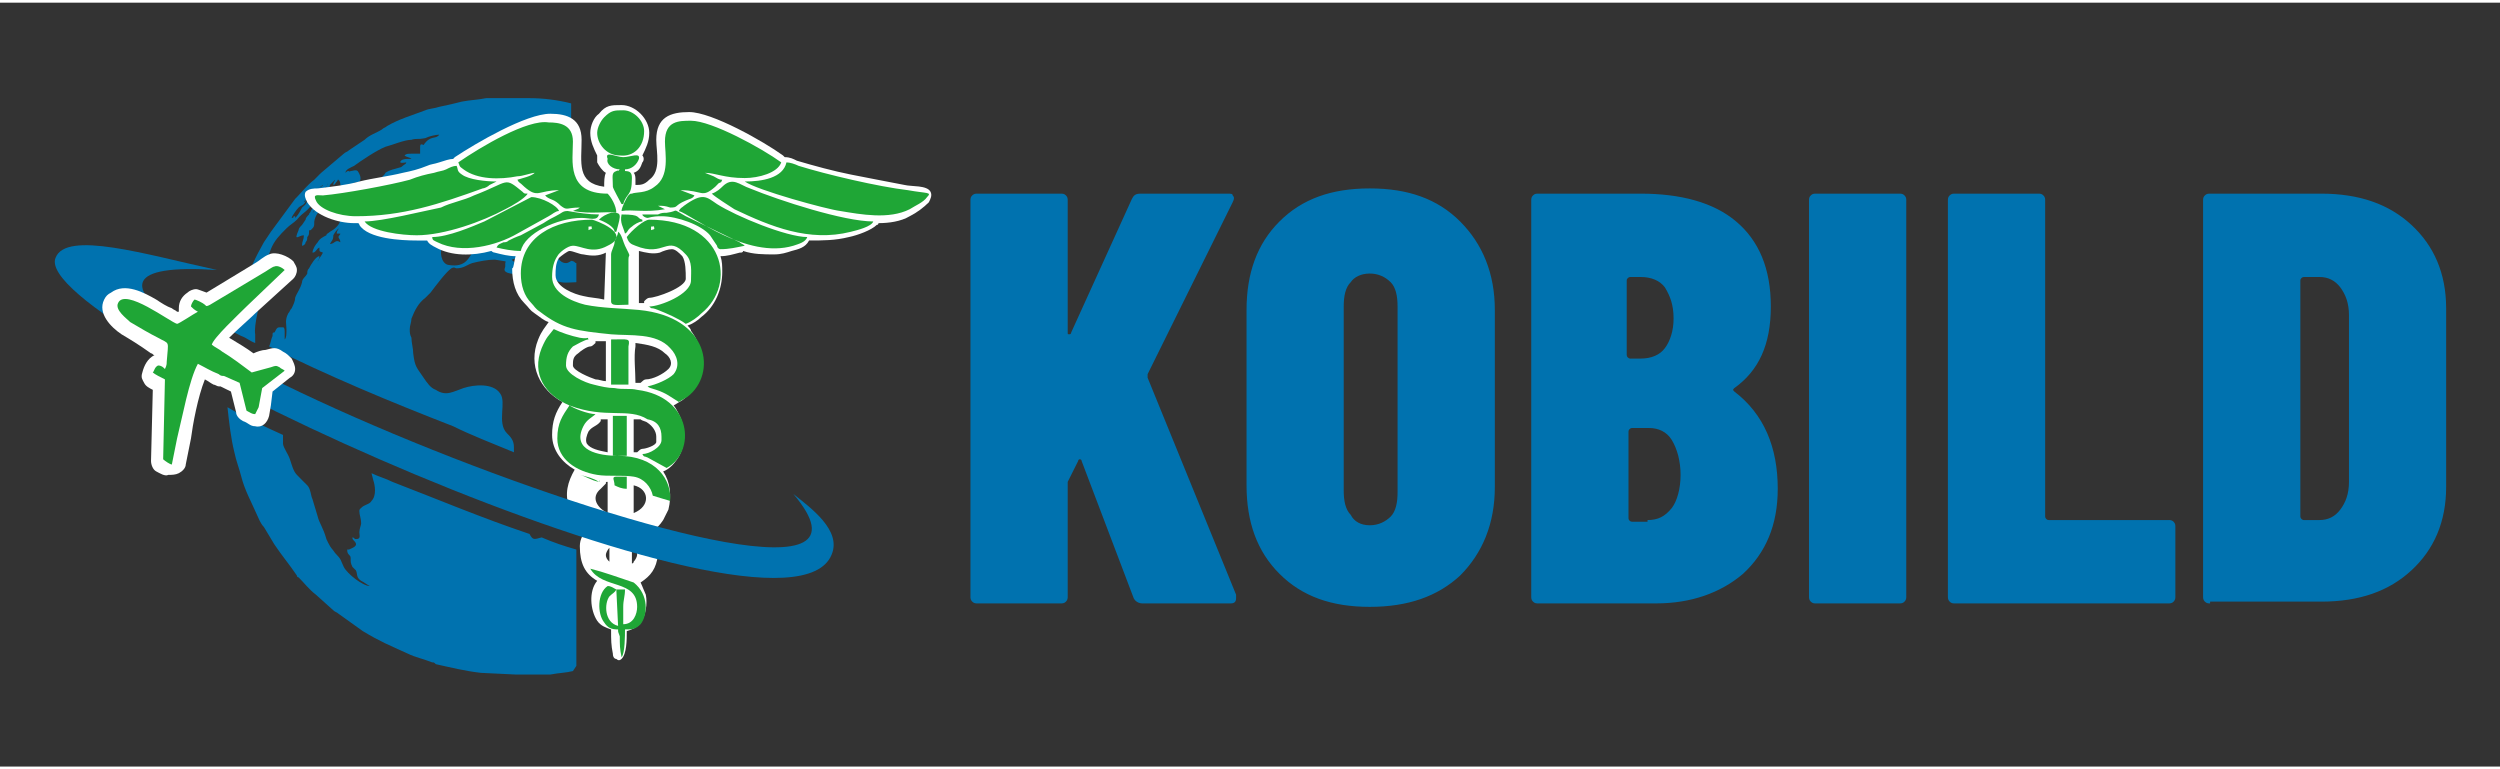
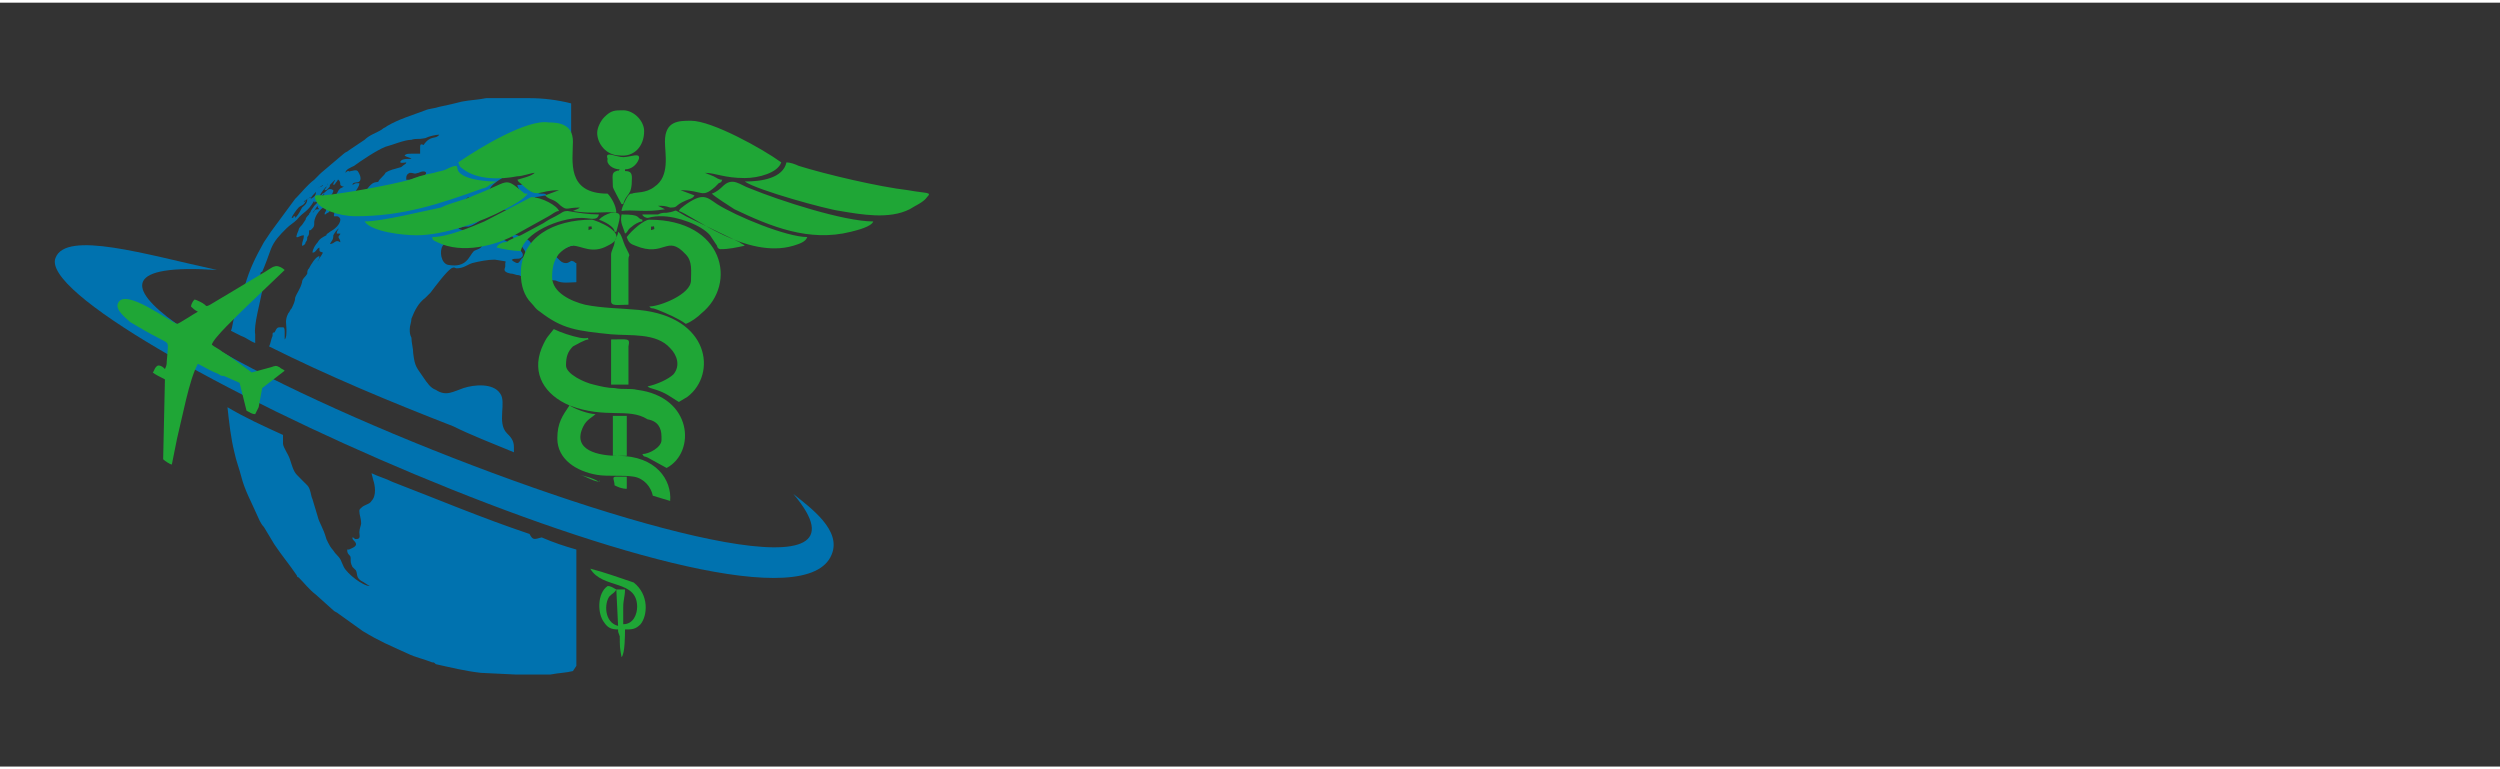
<svg xmlns="http://www.w3.org/2000/svg" width="143px" height="44px" viewBox="0 0 144 44" version="1.1">
  <rect x="0" y="0" width="144" height="44" fill="#333333" stroke="none" />
  <g id="surface1">
-     <path style=" stroke:none;fill-rule:nonzero;fill:rgb(0%,44.706%,68.627%);fill-opacity:1;" d="M 132.5 29.602 C 132.5 29.699 132.602 29.801 132.699 29.801 L 133.602 29.801 C 134.102 29.801 134.5 29.602 134.801 29.199 C 135.102 28.801 135.301 28.301 135.301 27.602 L 135.301 18 C 135.301 17.301 135.102 16.801 134.801 16.398 C 134.5 16 134.102 15.801 133.602 15.801 L 132.699 15.801 C 132.602 15.801 132.5 15.898 132.5 16 Z M 127.301 34.602 C 127.199 34.602 127.102 34.602 127 34.5 C 126.898 34.398 126.898 34.301 126.898 34.199 L 126.898 11.398 C 126.898 11.301 126.898 11.199 127 11.102 C 127.102 11 127.199 11 127.301 11 L 133.699 11 C 135.898 11 137.602 11.602 138.898 12.801 C 140.199 14 140.898 15.602 140.898 17.602 L 140.898 27.898 C 140.898 29.898 140.199 31.5 138.898 32.699 C 137.602 33.898 135.898 34.5 133.699 34.5 L 127.301 34.5 Z M 112.602 34.602 C 112.5 34.602 112.398 34.602 112.301 34.5 C 112.199 34.398 112.199 34.301 112.199 34.199 L 112.199 11.398 C 112.199 11.301 112.199 11.199 112.301 11.102 C 112.398 11 112.5 11 112.602 11 L 117.398 11 C 117.5 11 117.602 11 117.699 11.102 C 117.801 11.199 117.801 11.301 117.801 11.398 L 117.801 29.602 C 117.801 29.699 117.898 29.801 118 29.801 L 124.898 29.801 C 125 29.801 125.102 29.801 125.199 29.898 C 125.301 30 125.301 30.102 125.301 30.199 L 125.301 34.199 C 125.301 34.301 125.301 34.398 125.199 34.5 C 125.102 34.602 125 34.602 124.898 34.602 Z M 104.602 34.602 C 104.5 34.602 104.398 34.602 104.301 34.5 C 104.199 34.398 104.199 34.301 104.199 34.199 L 104.199 11.398 C 104.199 11.301 104.199 11.199 104.301 11.102 C 104.398 11 104.5 11 104.602 11 L 109.398 11 C 109.5 11 109.602 11 109.699 11.102 C 109.801 11.199 109.801 11.301 109.801 11.398 L 109.801 34.199 C 109.801 34.301 109.801 34.398 109.699 34.5 C 109.602 34.602 109.5 34.602 109.398 34.602 Z M 94.898 29.801 C 95.5 29.801 95.898 29.602 96.301 29.102 C 96.602 28.699 96.801 28 96.801 27.199 C 96.801 26.398 96.602 25.699 96.301 25.199 C 96 24.699 95.5 24.5 95 24.5 L 94 24.5 C 93.898 24.5 93.801 24.602 93.801 24.699 L 93.801 29.699 C 93.801 29.801 93.898 29.898 94 29.898 L 94.898 29.898 Z M 93.898 15.801 C 93.801 15.801 93.699 15.898 93.699 16 L 93.699 20.301 C 93.699 20.398 93.801 20.5 93.898 20.5 L 94.5 20.5 C 95.102 20.5 95.602 20.301 95.898 19.898 C 96.199 19.5 96.398 18.898 96.398 18.199 C 96.398 17.398 96.199 16.898 95.898 16.398 C 95.602 16 95.102 15.801 94.5 15.801 Z M 102.398 28 C 102.398 30.102 101.699 31.699 100.398 32.898 C 99.102 34 97.398 34.602 95.398 34.602 L 88.602 34.602 C 88.5 34.602 88.398 34.602 88.301 34.5 C 88.199 34.398 88.199 34.301 88.199 34.199 L 88.199 11.398 C 88.199 11.301 88.199 11.199 88.301 11.102 C 88.398 11 88.5 11 88.602 11 L 94.5 11 C 96.801 11 98.699 11.5 100 12.602 C 101.301 13.699 102 15.301 102 17.5 C 102 19.699 101.301 21.199 99.898 22.199 C 99.801 22.301 99.801 22.301 99.898 22.398 C 101.602 23.699 102.398 25.602 102.398 28 Z M 78.898 30.102 C 79.398 30.102 79.801 29.898 80.102 29.602 C 80.398 29.301 80.5 28.801 80.5 28.199 L 80.5 17.5 C 80.5 16.898 80.398 16.398 80.102 16.102 C 79.801 15.801 79.398 15.602 78.898 15.602 C 78.398 15.602 78 15.801 77.801 16.102 C 77.5 16.398 77.398 16.898 77.398 17.5 L 77.398 28.102 C 77.398 28.699 77.5 29.199 77.801 29.5 C 78 29.898 78.398 30.102 78.898 30.102 Z M 78.898 34.801 C 76.699 34.801 75 34.199 73.699 32.898 C 72.398 31.602 71.801 29.898 71.801 27.801 L 71.801 17.699 C 71.801 15.602 72.398 13.898 73.699 12.602 C 75 11.301 76.699 10.699 78.898 10.699 C 81.102 10.699 82.801 11.301 84.102 12.602 C 85.398 13.898 86.102 15.602 86.102 17.699 L 86.102 27.898 C 86.102 30 85.398 31.699 84.102 33 C 82.801 34.199 81.102 34.801 78.898 34.801 Z M 56.301 34.602 C 56.199 34.602 56.102 34.602 56 34.5 C 55.898 34.398 55.898 34.301 55.898 34.199 L 55.898 11.398 C 55.898 11.301 55.898 11.199 56 11.102 C 56.102 11 56.199 11 56.301 11 L 61.102 11 C 61.199 11 61.301 11 61.398 11.102 C 61.5 11.199 61.5 11.301 61.5 11.398 L 61.5 19 C 61.5 19.102 61.5 19.102 61.602 19.102 C 61.602 19.102 61.699 19.102 61.699 19 L 65.199 11.301 C 65.301 11.102 65.398 11 65.699 11 L 70.699 11 C 70.898 11 71 11 71 11.102 C 71.102 11.199 71.102 11.301 71 11.5 L 66.102 21.398 C 66.102 21.5 66.102 21.602 66.102 21.602 L 71.199 34.102 C 71.199 34.102 71.199 34.199 71.199 34.301 C 71.199 34.5 71.102 34.602 70.898 34.602 L 65.801 34.602 C 65.602 34.602 65.398 34.5 65.301 34.301 L 62.301 26.398 C 62.301 26.301 62.199 26.301 62.199 26.301 C 62.199 26.301 62.102 26.301 62.102 26.398 L 61.5 27.602 C 61.5 27.602 61.5 27.699 61.5 27.801 L 61.5 34.199 C 61.5 34.301 61.5 34.398 61.398 34.5 C 61.301 34.602 61.199 34.602 61.102 34.602 Z M 56.301 34.602 " />
    <path style=" stroke:none;fill-rule:evenodd;fill:rgb(0%,44.706%,68.627%);fill-opacity:1;" d="M 24.199 8.398 L 24.199 8.699 C 24.102 8.699 24 8.699 23.699 8.699 C 23.5 8.699 23.398 8.699 23.301 8.801 C 23.398 8.898 23.602 8.898 23.699 9 C 23.602 9 23.602 9 23.5 9 C 23.398 9 23.199 9 23.102 9.102 C 22.898 9.301 23.398 9.199 23.398 9.199 C 23.398 9.301 23.301 9.301 23.199 9.398 C 23.102 9.5 23 9.5 23 9.5 C 22.699 9.602 22.5 9.602 22.199 9.801 C 22.199 9.898 21.801 10.199 21.801 10.301 C 21.699 10.398 21.5 10.199 21.102 10.801 L 20.699 11.5 C 20.602 11.602 20.699 11.5 20.602 11.602 C 20.5 11.699 20.5 11.801 20.301 11.801 C 20.199 11.699 20.199 11.5 20.199 11.398 C 20.301 11.102 20.199 11.199 20.398 11 C 20.5 10.801 20.699 10.602 20.699 10.398 C 20.398 10.398 20.5 10.398 20.301 10.5 C 20.301 10.301 20.602 10.398 20.699 10.301 C 20.898 10.102 20.602 9.699 20.602 9.699 C 20.5 9.602 20.301 9.699 20.199 9.699 C 20 9.801 20.199 9.699 20.102 9.699 C 20 9.699 20 9.699 19.898 9.801 C 19.898 9.602 20.199 9.5 20.398 9.398 C 20.801 9.102 21.699 8.5 22.199 8.301 C 22.602 8.199 23.301 7.898 23.699 7.898 C 24 7.801 24 7.898 24.5 7.801 C 24.699 7.699 25.102 7.602 25.301 7.602 C 25.102 7.898 24.801 7.602 24.398 8.199 C 24.199 8.102 24.199 8.199 24.199 8.398 M 23.602 10.199 L 23.398 10.199 C 23.398 10 23.398 9.898 23.602 9.801 C 23.898 9.801 23.801 9.898 24.102 9.801 C 24.5 9.602 24.699 9.801 24.398 10 C 24.199 10 24.102 10 24 10.102 C 23.898 10.102 23.699 10.199 23.602 10.199 Z M 18.898 10.398 C 18.898 10.398 18.898 10.398 18.801 10.602 C 18.801 10.699 18.699 10.699 18.699 10.801 C 18.801 10.801 18.801 10.801 18.898 10.699 C 19 10.602 19 10.602 19 10.5 C 19.102 10.398 19.199 10.301 19.301 10.199 C 19.301 10.301 19.199 10.301 19.199 10.5 C 19.301 10.5 19.301 10.398 19.398 10.301 C 19.5 10.199 19.398 10.199 19.5 10.199 C 19.602 10.301 19.602 10.398 19.602 10.5 C 19.699 10.602 19.801 10.602 19.898 10.602 C 19.898 10.602 19.898 10.602 19.801 10.602 L 19.602 10.699 C 19.5 10.801 19.5 10.801 19.398 11 C 19.199 11.5 19.102 11.301 19.102 11.602 C 18.898 11.602 18.898 11.5 18.801 11.5 C 18.699 11.5 18.801 11.5 18.699 11.5 L 18.5 11.699 C 18.5 11.602 18.5 11.602 18.602 11.5 C 18.801 11.301 19.199 11.102 19.199 10.801 C 18.898 10.602 18.801 10.898 18.602 11 C 18.5 11 18.602 11 18.5 11.102 C 18.5 11.102 18.398 11.102 18.398 11.199 C 18.398 11.102 18.602 10.801 18.699 10.699 C 18.898 10.5 18.898 10.398 18.898 10.398 Z M 18.301 10.699 L 18.602 10.5 C 18.602 10.602 18.398 10.602 18.301 10.699 Z M 17.898 11.301 C 17.898 11.199 18.102 11 18.199 10.898 C 18.199 11.102 18.102 11.199 17.898 11.301 Z M 17.898 11 C 18 11 17.898 11 17.898 11 Z M 17.898 11.102 Z M 27 11.301 C 27.102 11.301 27.102 11.301 27.301 11.301 C 27.301 11.398 27.199 11.398 27.199 11.5 C 27.301 11.5 27.398 11.699 27.602 11.801 C 27.602 11.898 27.602 11.801 27.5 12 C 27.602 12 27.699 12 27.801 12.102 C 27.801 12.102 27.801 12.199 27.699 12.199 L 27.699 12.301 C 27.699 12.398 27.699 12.301 27.699 12.301 C 27.602 12.398 27.301 12.301 26.801 12.398 C 26.898 12.301 26.898 12.301 27 12.199 L 26.801 12.199 C 26.898 12.102 26.801 12.199 26.898 12.102 C 27 12.102 27 12 27 12 C 27.102 11.898 27.199 11.898 27.199 11.801 C 27.199 11.699 27.102 11.699 26.898 11.699 C 26.801 11.699 26.898 11.602 26.898 11.602 C 26.898 11.5 26.699 11.199 27.102 11.199 C 27 11.199 27 11.199 27 11.301 Z M 17.5 11.5 C 17.5 11.398 17.602 11.398 17.699 11.301 C 17.801 11.199 17.898 11.301 17.898 11.199 C 17.898 11.199 17.699 11.301 17.699 11.301 C 17.602 11.398 17.602 11.398 17.5 11.5 Z M 18.199 11.199 Z M 17 12.398 L 17 12.301 C 16.801 12.301 17 12.398 16.801 12.398 C 16.801 12.301 17.102 11.898 17.199 11.801 C 17.301 11.699 17.398 11.699 17.5 11.602 C 17.602 11.5 17.602 11.398 17.699 11.301 C 17.699 11.602 17.5 11.699 17.398 11.801 C 17.199 12.199 17.102 12.301 17 12.398 Z M 26 12.199 C 26.102 12.102 26.301 12.102 26.301 11.898 L 26 11.898 C 26.102 11.699 26.102 11.801 26.301 11.699 C 26.398 11.602 26.398 11.602 26.602 11.602 C 26.602 11.699 26.398 12 26.398 12 C 26.398 12.102 26 12.199 26 12.199 Z M 18 12.102 C 18.102 12 18.199 11.801 18.301 11.699 C 18.301 11.801 18.301 11.801 18.398 11.898 C 18 11.898 18.199 12 18 12.102 Z M 19.398 13.301 L 19.602 13.301 C 19.602 13.398 19.5 13.398 19.5 13.5 C 19.5 13.602 19.602 13.602 19.602 13.801 C 19.301 13.602 19.301 13.898 19 13.898 C 19.102 13.699 19.199 13.699 19.199 13.398 C 19.301 13.199 19.398 13.102 19.5 13 C 19.5 13.102 19.398 13.102 19.398 13.301 Z M 29.602 25.898 C 29.602 25.801 29.602 25.699 29.602 25.602 C 29.602 25.199 29.398 25 29.199 24.801 C 28.602 24.199 29.199 23 28.801 22.5 C 28.398 21.898 27.301 22 26.699 22.199 C 26.102 22.398 25.699 22.699 25.102 22.301 C 24.801 22.199 24.602 21.898 24.398 21.602 C 24 21 23.898 21 23.801 20.199 C 23.801 19.898 23.699 19.602 23.699 19.301 C 23.602 19.102 23.602 19 23.602 18.801 C 23.602 18.602 23.699 18.398 23.699 18.199 C 23.898 17.699 24.102 17.301 24.5 17 L 24.801 16.699 C 25.102 16.301 25.699 15.5 26 15.301 C 26.199 15.199 26.199 15.301 26.301 15.301 C 26.699 15.301 26.898 15.102 27.199 15 C 27.602 14.898 28.102 14.801 28.5 14.801 L 29.102 14.898 C 29.199 15 29.102 14.898 29.102 15 C 29.102 15.102 29.102 15 29.102 15.199 C 29.102 15.301 28.898 15.5 29.398 15.602 C 29.602 15.602 29.699 15.699 29.898 15.699 C 30.398 15.898 30.5 16.199 30.898 16.102 C 30.898 16 30.898 15.801 31 15.801 C 31.102 15.699 31.199 15.699 31.398 15.699 C 31.5 15.699 31.602 15.801 31.699 15.898 C 31.801 16 31.898 16 32 16 C 32.398 16.199 32.801 16.102 33.199 16.102 L 33.199 15 C 33.102 15 33.102 14.898 33 14.898 C 32.898 14.801 32.801 15 32.602 15 C 32.398 15 32.301 14.898 32.199 14.801 C 32.102 14.699 32 14.602 31.898 14.5 C 31.898 14.5 32 14.398 32 14.398 C 32.102 14.301 32.301 14.301 32.398 14.199 C 32.699 14.102 32.801 14 33 14 L 33 13.398 C 33 13.398 32.898 13 32.699 13 C 32.5 13 32.199 13.5 32.199 13.699 C 32.199 13.801 32.398 13.898 32.398 14.102 C 32.301 14.102 32.301 14.102 32.301 14.102 C 32 14.102 31.699 14 31.398 14.102 C 31.398 14.301 31.602 14.398 31.699 14.602 C 31.602 14.602 31.602 14.602 31.5 14.699 C 31.398 14.801 31.5 14.801 31.301 14.801 C 31.102 14.801 31.102 14.602 31 14.5 C 30.898 14.301 30.801 14.301 30.699 14.199 C 30.602 14.102 30.602 14 30.602 13.898 C 30.5 13.602 30.199 13.602 29.801 13.398 C 29.699 13.398 29.602 13.301 29.5 13.301 C 29.199 13.301 30.102 14 30.102 14.102 C 30.5 14.602 30.102 14.602 30 14.801 C 30 14.801 29.898 15 29.801 15 C 29.699 15 29.398 14.801 29.5 14.801 C 29.602 14.699 29.898 14.801 30 14.699 C 30.199 14.602 30.102 14.398 30 14.301 C 29.898 14.102 29.102 13.699 28.898 13.602 C 28.699 13.5 28.5 13.801 28.301 13.801 C 28.199 13.801 28.102 13.801 28 13.801 C 27.898 13.801 27.801 14 27.699 14.102 C 27.602 14.199 27.5 14.199 27.301 14.301 C 27 14.602 26.898 15.301 25.801 15.102 C 25.398 15 25.301 14.301 25.5 14 C 25.699 13.699 26.102 13.801 26.398 13.801 C 26.602 13.801 26.699 13.898 26.801 13.699 C 26.898 13.602 26.898 13.398 26.898 13.301 C 26.898 13.102 26.5 13.102 26.398 13 C 26.5 13 26.602 12.898 26.801 12.898 C 26.898 12.898 26.898 12.898 27 12.898 C 27.301 12.801 27.602 12.602 27.801 12.398 C 28 12.301 28.301 12.199 28.398 12 C 28.398 11.898 28.398 11.898 28.5 11.801 C 28.602 11.602 28.699 11.5 28.898 11.398 C 28.898 11.602 28.898 11.602 28.801 11.801 C 29.199 12.102 29.699 11.898 30.102 11.801 C 30.398 11.801 30.5 11.801 30.602 11.5 C 30.699 11.199 30.898 11.5 30.801 11.199 C 31 11.199 31.301 11.102 31.5 11.102 C 31.398 11 31.398 11 31.199 11 C 31.102 11 31 11 30.898 10.898 C 30.602 10.898 30.602 10.898 30.398 10.699 C 30.398 10.602 30.5 10.5 30.602 10.398 C 30.699 10.301 30.898 10.102 30.602 10.199 C 30.5 10.199 30.5 10.199 30.398 10.301 C 30.301 10.398 30.199 10.398 30 10.5 C 29.898 10.5 29.801 10.5 29.801 10.5 C 29.801 10.602 29.898 10.699 29.898 10.801 C 29.898 10.898 29.801 10.801 29.602 11.102 C 29.5 11.199 29.398 11.301 29.199 11.301 C 28.898 11.301 29 10.801 28.801 10.801 C 28.699 10.801 28.199 11.199 28.199 10.801 C 28.199 10.398 29.699 9.602 30.199 9.602 C 30.898 9.602 31.5 9.699 32.199 9.801 C 32.301 9.801 32.602 9.898 32.699 10.102 C 32.5 10.102 32.199 10.102 32 10.199 C 32 10.5 32.398 10.398 32.602 10.398 C 32.699 10.398 32.801 10.301 32.898 10.301 L 32.898 5.801 C 32.102 5.602 31.301 5.5 30.5 5.5 L 29.5 5.5 C 29.301 5.5 29.199 5.5 29 5.5 C 28.699 5.5 28.398 5.5 28 5.5 C 27.5 5.602 27.102 5.602 26.602 5.699 C 26.199 5.801 25.801 5.898 25.301 6 C 25 6.102 24.699 6.102 24.5 6.199 C 23.699 6.5 23 6.699 22.301 7.102 C 22.199 7.199 22.102 7.199 22 7.301 C 21.699 7.5 21.301 7.602 21 7.898 L 20.102 8.5 C 20 8.602 19.898 8.602 19.801 8.699 L 18.5 9.801 C 18.398 9.898 18.398 9.898 18.398 9.898 C 18.301 10 18.199 10.102 18.102 10.199 C 17.699 10.5 17.398 10.898 17.102 11.199 C 17 11.301 17 11.301 17 11.301 L 15.602 13.199 L 15.199 13.801 C 14.699 14.699 14.398 15.301 14.102 16.301 C 14 16.398 14 16.5 14 16.699 L 13.801 17.301 C 13.801 17.398 13.801 17.398 13.699 17.5 L 13.5 18.102 C 13.398 18.398 13.398 18.699 13.301 18.898 C 13.5 19 13.699 19.102 13.898 19.199 C 14.199 19.301 14.398 19.5 14.699 19.602 C 14.699 19.398 14.699 19.199 14.699 19.102 C 14.602 18.602 15 17.199 15.102 16.602 C 15.102 16.398 15.301 15.699 15.199 15.602 C 15.102 15.699 15.102 15.898 15 16 C 15 16.102 14.898 16.102 14.898 16.199 C 14.898 16.301 14.898 16.301 14.801 16.398 C 14.699 16.199 15 15.898 15 15.801 C 15 15.699 15 15.699 15 15.602 C 15 15.5 15.102 15.5 15.102 15.5 C 15.199 15.301 15.5 14.5 15.602 14.199 C 15.801 13.699 16.102 13.398 16.5 13 C 16.699 12.801 16.898 12.699 17.102 12.5 C 17.5 12 17.699 12.102 18.102 11.398 C 18.102 11.398 18.102 11.5 18.102 11.5 C 18.199 11.5 18.199 11.398 18.301 11.301 C 18.301 11.398 18.199 11.398 18.199 11.5 C 18.398 11.398 18.5 11.102 18.699 11 C 18.602 11.199 18.301 11.5 18.102 11.699 L 17.898 12 C 17.898 12.102 17.801 12.102 17.801 12.199 C 17.699 12.301 17.602 12.398 17.602 12.5 L 17.398 12.801 C 17.301 12.898 17.199 13 17.199 13.102 C 16.898 13.801 17.199 13.398 17.5 13.398 C 17.5 13.699 17.398 13.699 17.398 14 C 17.5 14 17.602 13.898 17.602 13.801 C 17.699 13.699 17.699 13.602 17.699 13.5 C 17.801 13.398 17.801 13.301 17.801 13.199 C 17.801 13.102 17.801 13.102 17.898 13.102 C 18.102 12.898 18.102 12.898 18.102 12.602 C 18.199 12 18.801 11.602 18.801 11.801 C 18.801 12.102 18.699 12 18.699 12.199 C 18.801 12.199 18.801 12.102 18.898 12.102 L 19.102 11.898 C 19.199 11.801 19.301 11.602 19.301 11.898 C 19.199 12.398 19.199 12.301 19.398 12.301 C 19.5 12.301 19.602 12.398 19.602 12.5 C 19.602 12.801 19.199 13.102 19 13.199 C 18.898 13.301 18.801 13.301 18.801 13.398 C 18.602 13.5 18.398 13.602 18.301 13.801 C 18.199 13.898 18 14.199 18 14.398 C 18.199 14.398 18.199 14.199 18.398 14.102 C 18.398 14.398 18.398 14.301 18.602 14.398 C 18.5 14.602 18.398 14.699 18.301 14.898 C 18.301 14.801 18.398 14.801 18.398 14.602 C 18.199 14.602 17.898 15.102 17.801 15.301 C 17.699 15.398 17.699 15.5 17.699 15.602 C 17.602 15.801 17.398 15.898 17.398 16.102 C 17.301 16.5 17.102 16.699 17 17 C 17 17.199 16.898 17.398 16.801 17.602 C 16.699 17.699 16.699 17.801 16.602 17.898 C 16.398 18.301 16.5 18.5 16.5 18.801 C 16.5 19.102 16.5 19.301 16.398 19.398 C 16.398 19.301 16.398 19.199 16.398 19 C 16.398 18.898 16.398 18.699 16.301 18.699 C 16.199 18.699 16.199 18.699 16.102 18.699 C 15.898 18.699 15.898 18.898 15.801 19 C 15.699 19 15.699 19 15.699 19.199 C 15.602 19.398 15.602 19.602 15.5 19.801 C 18.898 21.5 22.5 23 26.102 24.398 C 27.102 24.898 28.398 25.398 29.602 25.898 Z M 33.199 38.199 L 33.199 31.5 C 32.5 31.301 31.898 31.102 31.199 30.801 C 30.801 30.898 30.699 31 30.5 30.602 C 27.801 29.699 25.199 28.602 22.602 27.602 C 22.199 27.398 21.801 27.301 21.398 27.102 L 21.5 27.5 C 21.602 27.801 21.699 28.398 21.398 28.699 C 21.301 28.898 21 28.898 20.801 29.102 C 20.699 29.199 20.699 29.199 20.699 29.301 C 20.699 29.5 20.801 29.699 20.801 30 C 20.801 30.102 20.699 30.301 20.699 30.5 C 20.699 30.699 20.801 30.898 20.5 30.898 C 20.398 30.898 20.398 30.801 20.301 30.801 C 20.301 30.898 20.301 30.898 20.398 31 C 20.699 31.301 20.301 31.398 20.102 31.5 C 20.102 31.5 20.102 31.5 20 31.5 C 20 31.602 20 31.699 20.102 31.801 C 20.199 31.898 20.199 31.898 20.199 32.102 C 20.199 32.199 20.199 32.301 20.301 32.5 C 20.398 32.602 20.398 32.602 20.5 32.699 C 20.602 32.898 20.5 33.102 20.801 33.301 C 21 33.398 21.102 33.5 21.301 33.602 C 20.898 33.602 20 32.898 19.801 32.5 C 19.602 32.102 19.699 32.102 19.301 31.699 C 19.102 31.398 19.102 31.5 18.898 31.102 L 18.801 30.898 C 18.602 30.199 18.398 30 18.301 29.602 L 18 28.602 C 17.898 28.398 17.898 28 17.699 27.801 L 17.398 27.5 L 17.102 27.199 C 16.898 27 16.801 26.602 16.699 26.301 C 16.602 26 16.301 25.602 16.301 25.398 C 16.301 25.301 16.301 25.102 16.301 25 C 16.301 25 16.301 25 16.301 24.898 C 15.199 24.398 14.102 23.898 13.102 23.301 C 13.199 24.199 13.301 25.102 13.5 25.898 C 13.602 26.398 13.801 26.898 13.898 27.301 C 14.102 28.102 14.5 28.801 14.801 29.5 C 14.898 29.699 15 30 15.199 30.199 L 15.801 31.199 C 16.199 31.801 16.699 32.398 17.102 33 C 17.102 33.102 17.199 33.102 17.199 33.102 C 17.5 33.398 17.801 33.801 18.199 34.102 L 19.199 35 C 19.301 35.102 19.398 35.102 19.5 35.199 L 20.898 36.199 C 21.898 36.801 22.398 37 23.5 37.5 C 23.898 37.699 24.398 37.801 24.898 38 C 25 38 25 38 25.102 38.102 C 26 38.301 26.801 38.5 27.699 38.602 L 29.699 38.699 C 29.898 38.699 30 38.699 30.199 38.699 C 30.5 38.699 30.801 38.699 31.199 38.699 C 31.398 38.699 31.5 38.699 31.699 38.699 C 32.199 38.602 32.602 38.602 33 38.5 Z M 33.199 38.199 " />
-     <path style=" stroke:none;fill-rule:evenodd;fill:rgb(100%,100%,100%);fill-opacity:1;" d="M 36.301 34.602 C 36.301 34.699 36.301 34.699 36.301 34.801 C 36.301 34.898 36.301 34.898 36.301 35 C 36.301 34.898 36.301 34.898 36.301 34.801 C 36.301 34.699 36.301 34.602 36.301 34.602 M 34.898 14.398 C 34.5 14.602 34.102 14.602 33.602 14.5 C 33.398 14.5 33 14.301 32.801 14.301 C 32.699 14.301 32.301 14.602 32.199 14.699 C 32 15 32 15.398 32 15.699 C 32 16.398 33.102 16.801 33.602 16.898 C 34 17 34.398 17 34.801 17.102 L 34.898 14.398 C 34.801 14.5 34.898 14.398 34.898 14.398 Z M 36.602 17.301 C 36.602 17.301 36.699 17.301 36.699 17.301 C 36.801 17.301 36.898 17.301 37.102 17.301 C 37.102 17.301 37.102 17.301 37.102 17.199 C 37.199 17.102 37.301 17 37.398 17 C 37.801 17 39.5 16.398 39.5 15.898 C 39.5 15.5 39.5 14.898 39.301 14.602 C 39.102 14.398 38.898 14.199 38.699 14.199 C 38.5 14.199 38.199 14.301 38 14.398 C 37.602 14.5 37.199 14.398 36.801 14.301 C 36.801 14.398 36.801 14.5 36.801 14.602 C 36.801 14.602 36.801 14.699 36.801 14.699 L 36.801 17.301 Z M 36.602 19.602 C 36.602 19.699 36.602 19.801 36.602 19.801 C 36.5 20.398 36.602 21.199 36.602 21.898 C 36.602 21.898 36.699 21.898 36.699 21.898 C 36.801 21.898 36.801 21.898 36.898 21.898 C 37 21.801 37.102 21.699 37.199 21.699 C 37.602 21.699 38.199 21.398 38.5 21.102 C 38.801 20.801 38.602 20.398 38.301 20.199 C 37.898 19.801 37.301 19.699 36.602 19.602 Z M 34.898 19.5 C 34.699 19.5 34.5 19.5 34.301 19.5 C 34.301 19.5 34.301 19.602 34.301 19.602 C 34.199 19.699 34.102 19.801 34 19.801 C 33.801 19.801 33.398 20.102 33.301 20.199 C 33 20.398 33 20.602 33 20.898 C 33 21.199 34 21.602 34.301 21.699 C 34.5 21.699 34.699 21.801 34.898 21.801 Z M 36.5 24 L 36.5 25.898 C 36.602 25.898 36.602 25.898 36.699 25.898 C 36.801 25.801 36.898 25.699 37 25.699 C 37.199 25.699 37.801 25.5 37.801 25.301 L 37.801 25 C 37.801 24.699 37.602 24.398 37.301 24.199 C 37.199 24.102 37 24.102 36.898 24 C 36.699 24 36.602 24 36.5 24 Z M 35 24 C 34.898 24 34.699 24 34.602 24 C 34.602 24 34.602 24 34.602 24.102 C 34.398 24.398 34.102 24.398 33.898 24.699 C 33.801 24.898 33.699 25.199 33.801 25.398 C 34 25.699 34.5 25.801 35 25.898 Z M 36.5 29.398 C 37.5 29 37.398 28 36.5 27.801 Z M 35 27.602 C 35 27.602 34.898 27.602 35 27.602 C 34.898 27.602 34.898 27.602 34.898 27.699 C 34.801 27.801 34.699 27.898 34.602 28 C 34 28.5 34.398 29.102 35 29.398 L 35 27.898 C 35 27.801 35 27.699 35 27.602 Z M 36.398 32.301 C 36.398 32.301 36.5 32.301 36.5 32.199 C 36.602 32.102 36.699 31.898 36.699 31.801 C 36.699 31.5 36.602 31.398 36.398 31.301 Z M 35.102 31.398 C 35 31.5 34.898 31.699 34.898 31.801 C 34.898 32 35 32.102 35.102 32.199 Z M 29.699 14.602 C 29.301 14.602 28.898 14.5 28.5 14.398 C 28.398 14.398 28.301 14.301 28.301 14.301 C 27.199 14.602 26 14.602 25.102 14.102 C 24.898 14 24.699 13.898 24.602 13.699 C 24.398 13.699 24.199 13.699 24 13.699 C 23.102 13.699 21.199 13.602 20.699 12.801 C 20.699 12.801 20.699 12.699 20.602 12.699 C 20.5 12.699 20.398 12.699 20.398 12.699 C 19.5 12.699 18.199 12.301 17.699 11.5 C 17.602 11.301 17.5 11.102 17.602 10.898 C 17.801 10.699 18.102 10.699 18.301 10.699 C 19.102 10.602 20 10.5 20.699 10.301 C 21.5 10.102 22.398 10 23.199 9.801 C 23.699 9.699 24.102 9.602 24.602 9.398 C 24.801 9.301 25 9.301 25.301 9.199 C 25.602 9.102 25.898 9 26.102 9 C 26.102 9 26.199 8.898 26.199 8.898 C 27.398 8.102 30.301 6.398 31.699 6.398 C 32.699 6.398 33.5 6.699 33.5 7.898 C 33.5 9.199 33.199 10.398 34.801 10.602 C 34.801 10.301 34.801 10 34.898 9.801 C 34.699 9.699 34.5 9.398 34.398 9.199 C 34.398 9 34.398 8.898 34.398 8.801 C 34.199 8.398 34 8 34 7.5 C 34 7.102 34.199 6.602 34.5 6.398 C 34.898 5.898 35.199 5.898 35.801 5.898 C 36.602 5.898 37.398 6.699 37.398 7.5 C 37.398 8 37.199 8.398 37 8.801 C 37.102 8.898 37.102 9.102 37 9.199 C 36.898 9.5 36.801 9.699 36.5 9.801 C 36.602 9.898 36.602 10.102 36.602 10.199 C 36.602 10.301 36.602 10.398 36.602 10.5 C 36.898 10.5 37.102 10.5 37.398 10.199 C 38.102 9.699 37.801 8.602 37.801 7.898 C 37.801 6.602 38.602 6.301 39.699 6.301 C 41 6.301 44 8 45.102 8.801 C 45.102 8.801 45.199 8.898 45.199 8.898 C 45.5 8.898 45.699 9 45.898 9.102 C 46.898 9.398 48 9.699 49 9.898 C 50 10.102 51.102 10.301 52.102 10.5 C 52.5 10.602 53.398 10.5 53.602 10.898 C 53.699 11.102 53.602 11.301 53.5 11.5 C 53.199 11.801 52.801 12.102 52.398 12.301 C 51.898 12.602 51.199 12.699 50.602 12.699 C 50.602 12.699 50.602 12.801 50.5 12.801 C 50.199 13.102 49.398 13.398 48.898 13.5 C 48.102 13.699 47.398 13.699 46.602 13.699 C 46.398 14.102 46 14.199 45.602 14.301 C 45.301 14.398 45 14.5 44.602 14.5 C 44 14.5 43.398 14.5 42.801 14.301 C 42.801 14.398 42.699 14.398 42.602 14.398 C 42.199 14.5 41.898 14.602 41.5 14.602 C 41.602 14.898 41.602 15.199 41.602 15.5 C 41.602 16.5 41.199 17.5 40.398 18.102 C 40.199 18.301 39.898 18.5 39.602 18.602 C 39.699 18.699 39.801 18.801 39.801 18.898 C 40.398 19.699 40.602 20.699 40.199 21.699 C 40 22.199 39.699 22.602 39.301 22.898 L 38.801 23.199 C 38.898 23.301 39 23.5 39.102 23.699 C 39.5 24.5 39.5 25.602 39 26.301 C 38.801 26.602 38.5 26.898 38.199 27 C 38.602 27.602 38.699 28.398 38.5 29.199 C 38.398 29.398 38.301 29.602 38.199 29.801 C 38 30.102 37.801 30.301 37.602 30.398 C 37.801 30.801 38 31.199 37.898 31.801 C 37.801 32.602 37.5 33 36.898 33.398 C 37 33.602 37.102 33.898 37.199 34.102 C 37.301 34.602 37.199 35.301 36.898 35.699 C 36.699 36 36.398 36.102 36.102 36.199 C 36.102 36.699 36.102 37.5 35.801 37.801 C 35.699 37.898 35.602 37.898 35.5 37.801 C 35.398 37.801 35.301 37.699 35.301 37.5 C 35.199 37 35.199 36.699 35.199 36.199 C 35.199 36.199 35.199 36.199 35.199 36.102 C 34.898 36 34.602 35.898 34.398 35.602 C 34 35 33.898 33.898 34.398 33.301 C 33.699 32.898 33.398 32.301 33.398 31.301 C 33.398 30.898 33.602 30.602 33.801 30.301 C 33.398 30 33 29.602 32.801 29.102 C 32.5 28.301 32.699 27.602 33.102 26.898 C 32.398 26.5 31.801 25.801 31.801 24.898 C 31.801 24.102 32 23.602 32.398 23 C 31.102 22.301 30.398 20.898 31 19.398 C 31.199 18.898 31.398 18.699 31.602 18.398 C 31.301 18.301 31.102 18.102 30.801 17.898 C 30.5 17.699 30.5 17.602 30.199 17.301 C 29.699 16.801 29.5 16.102 29.5 15.301 C 29.602 15.301 29.602 14.898 29.699 14.602 Z M 29.699 14.602 " />
    <path style=" stroke:none;fill-rule:evenodd;fill:rgb(12.157%,65.098%,21.176%);fill-opacity:1;" d="M 34.5 12.5 C 34.801 12.602 35.398 12.898 35.398 13.199 L 35.5 13.199 C 35.801 12.102 35.801 12.102 35.199 12.102 C 34.898 12.199 34.699 12.301 34.5 12.5 M 36 13.301 C 36.199 13.199 36.102 13.102 36.398 12.898 C 36.5 12.801 36.801 12.602 37 12.602 L 37 12.5 C 36.602 12.398 37 12.199 35.801 12.199 C 35.699 12.699 35.898 12.898 36 13.301 Z M 36.102 28 L 36.102 27.301 L 35.5 27.301 C 35.199 27.301 35.398 27.5 35.398 27.801 C 35.602 27.898 35.801 28 36.102 28 Z M 35.301 26.102 L 36.102 26.102 L 36.102 23.801 L 35.301 23.801 Z M 28.602 14.102 C 29 14.199 29.5 14.301 30 14.301 C 30.199 13.301 32.102 12.398 33.5 12.398 C 34 12.398 34.398 12.602 34.5 12.199 C 33.898 12.199 33.301 12.102 32.699 12 C 32.398 12 32.398 12.102 32 12.301 C 31.801 12.398 31.602 12.5 31.301 12.699 L 30 13.398 C 29.699 13.5 29.5 13.602 29.301 13.699 C 29.199 13.801 29.102 13.801 29 13.801 C 28.801 13.898 28.699 13.898 28.602 14.102 Z M 37 12.199 C 37 12.301 37.199 12.398 37.301 12.398 C 37.398 12.398 37.5 12.301 38.102 12.301 C 39 12.301 40.398 12.801 40.898 13.398 L 41.301 14 C 41.301 14.102 41.398 14.199 41.5 14.199 C 42 14.199 42.398 14.102 42.898 14 C 42.801 13.898 42.699 13.898 42.602 13.801 L 39.5 12.301 C 38.602 11.801 39.199 12 38.398 12.102 C 38.199 12.102 38.102 12.102 37.898 12.199 C 37.699 12.199 37.602 12.199 37.398 12.199 C 37.301 12.199 37.199 12.199 37 12.199 Z M 35.301 22 L 36.199 22 C 36.199 21.398 36.199 20.199 36.199 19.801 C 36.301 19.301 36.199 19.398 35.199 19.398 L 35.199 22 Z M 35.699 9.602 C 35.5 9.801 35.699 9.602 35.5 9.699 C 35.199 9.801 35.301 10 35.301 10.602 C 35.301 10.699 35.699 11.398 35.801 11.602 L 35.898 11.602 C 36.102 10.898 36.398 11.199 36.398 10.102 C 36.398 9.801 36.301 9.699 36 9.699 L 36 9.602 C 36.398 9.602 36.699 9.301 36.801 9 C 36.898 8.602 36.301 8.898 35.898 8.898 C 35.5 8.898 34.801 8.5 35 9 C 34.898 9.301 35.301 9.602 35.699 9.602 Z M 35.199 14.5 L 35.199 17.199 C 35.199 17.5 35.602 17.398 36.199 17.398 L 36.199 14.801 C 36.199 14.398 36.398 14.801 36 14 C 35.898 13.801 35.801 13.301 35.602 13.199 C 35.602 13.398 35.398 13.699 35.398 13.801 C 35.398 14 35.199 14.301 35.199 14.5 Z M 34.398 7.5 C 34.398 8.102 34.898 8.801 35.699 8.801 C 36.5 8.898 37.102 8.301 37.102 7.398 C 37.102 6.801 36.5 6.199 35.898 6.199 C 35.398 6.199 35.199 6.199 34.801 6.602 C 34.602 6.801 34.398 7.199 34.398 7.5 Z M 34 32.602 C 34.699 33.801 36.699 33.199 36.699 34.801 C 36.699 35.199 36.5 35.801 35.898 35.801 C 35.898 35.5 35.898 35.102 35.898 34.801 C 35.898 34.398 36 34.199 36 33.801 L 35.5 33.801 L 35.602 35.898 C 34.801 35.699 34.801 34.602 35.102 34.199 C 35.301 34 35.398 34 35.5 33.801 C 35.301 33.699 35.199 33.602 35 33.602 C 34.398 34 34.398 35.199 34.801 35.699 C 35 36 35.199 36.102 35.602 36.102 C 35.602 36.301 35.602 36.199 35.699 36.5 C 35.699 37 35.699 37.199 35.801 37.699 C 36 37.5 36 36.398 36 36.102 C 36.398 36.102 36.602 36.102 36.898 35.801 C 37.301 35.301 37.398 34.102 36.5 33.398 C 35.602 33.102 34.801 32.801 34 32.602 Z M 34.5 27.602 C 34.5 27.5 34.602 27.5 34.5 27.602 C 34 27.5 33.801 27.301 33.398 27.199 C 33.801 27.301 34.199 27.398 34.5 27.602 Z M 39.102 12 C 39.801 12.199 43 14.801 45.699 14 C 46 13.898 46.398 13.801 46.5 13.5 C 45.301 13.5 42.398 12.301 41.301 11.602 C 40.699 11.199 40.5 10.898 39.398 11.699 C 39.301 11.801 39.199 11.801 39.102 12 Z M 24.898 13.5 C 24.898 13.699 25 13.699 25.199 13.801 C 26.602 14.5 28.602 14 29.801 13.301 L 31.602 12.301 C 31.801 12.199 32 12 32.199 12 C 32.102 11.699 31.199 11.199 30.602 11.199 L 27.898 12.602 C 27.199 12.898 25.801 13.5 24.898 13.5 Z M 41 11 C 41.199 11.199 42 11.699 42.301 11.898 C 44.398 12.898 46.602 13.801 49 13.199 C 49.398 13.102 50.199 12.898 50.301 12.602 C 48.602 12.602 44.898 11.398 43.199 10.699 C 42.602 10.5 42.199 10 41.602 10.602 C 41.5 10.699 41.301 10.898 41 11 Z M 21 12.602 C 21.398 13.199 23.199 13.398 24 13.398 C 25.602 13.398 27.801 12.602 29.102 11.898 C 29.5 11.699 30.199 11.301 30.398 11 C 30.199 11 30.199 11 30.102 10.898 C 29 10 29.398 10.301 27.301 11.102 C 26.699 11.398 26 11.5 25.398 11.801 C 24.398 12 22 12.602 21 12.602 Z M 32.102 25.102 C 32.102 26.301 33.199 27 34.398 27.199 C 35 27.301 35.898 27.199 36.5 27.301 C 37.102 27.398 37.5 27.898 37.602 28.398 C 37.898 28.5 38.301 28.602 38.602 28.699 C 38.699 27.5 37.801 26.102 35.602 26.102 C 34.5 26.102 32.898 25.801 33.602 24.398 C 33.801 24 34.102 23.898 34.301 23.699 C 33.898 23.699 33.102 23.398 32.801 23.199 C 32.398 23.801 32.102 24.199 32.102 25.102 Z M 36.102 13.5 C 36.199 13.801 36.301 13.898 36.602 14 C 38.301 14.699 38.398 13.301 39.5 14.5 C 39.898 14.898 39.801 15.5 39.801 16 C 39.801 16.801 38 17.5 37.398 17.5 C 37.602 17.699 37.398 17.5 37.898 17.699 C 38.398 17.898 39.102 18.199 39.5 18.5 C 39.801 18.398 40.199 18.102 40.398 17.898 C 42.5 16.199 41.699 12.5 37.398 12.5 C 37.102 12.5 36.398 13.102 36.102 13.5 Z M 37.5 13.102 L 37.5 12.898 C 37.801 12.898 37.602 12.801 37.699 13 C 37.602 13.102 37.801 13 37.5 13.102 Z M 42.898 10.301 C 43.602 10.801 47.602 11.898 48.398 12 C 49.602 12.199 51.199 12.5 52.398 11.898 C 52.699 11.699 53.199 11.5 53.398 11.199 C 53.699 10.898 53.398 11 52.301 10.801 C 50.602 10.602 47.602 9.898 46 9.398 C 45.801 9.301 45.5 9.199 45.301 9.199 C 45.102 10.102 43.898 10.301 42.898 10.301 Z M 20.5 12.301 C 23.199 12.301 25.301 11.602 27.801 10.699 C 27.898 10.699 28.102 10.602 28.199 10.5 L 28.602 10.301 C 28 10.301 27 10.199 26.602 9.898 C 26.301 9.699 26.398 9.602 26.301 9.398 C 26.102 9.398 25.898 9.5 25.699 9.602 C 25.5 9.699 25.301 9.699 25 9.801 C 24.5 9.898 24.102 10 23.602 10.199 C 22.5 10.5 19.801 11 18.602 11.102 C 18.301 11.102 18 11 18.199 11.398 C 18.398 11.898 19.5 12.301 20.5 12.301 Z M 38.102 25 L 38.102 25.199 C 38.102 25.602 37.398 26 37 26 C 37.102 26.199 37.102 26.102 37.301 26.199 L 38.398 26.801 C 40.102 25.898 39.898 22.699 36.699 22.301 C 36.301 22.199 35.898 22.301 35.398 22.199 C 35 22.199 34.602 22.102 34.199 22 C 33.699 21.898 32.602 21.398 32.602 20.898 C 32.602 20.398 32.699 20.102 33 19.801 C 33.199 19.699 33.699 19.398 33.898 19.398 C 33.801 19.199 34 19.398 33.398 19.301 C 32.898 19.199 32.301 19 31.898 18.801 C 31.602 19.199 31.5 19.199 31.199 19.898 C 30.602 21.398 31.398 22.602 32.801 23.199 C 34.898 24 36.199 23.301 37.301 24 C 37.898 24.102 38.102 24.5 38.102 25 Z M 35.801 12 C 36.398 11.898 37.199 12.102 38.301 11.898 L 37.898 11.699 C 38.199 11.699 38.301 11.699 38.602 11.801 C 39.102 11.801 38.801 11.699 39.5 11.398 C 39.699 11.301 39.898 11.301 40 11.102 L 39.199 10.801 C 40.5 10.801 40.398 11.301 41.199 10.602 C 41.301 10.5 41.301 10.5 41.398 10.398 C 41.602 10.301 41.5 10.398 41.602 10.199 C 41.398 10.199 41.301 10.102 41.102 10 L 40.602 9.801 C 41.199 9.801 41.699 10.102 42.898 10.102 C 43.699 10.102 44.801 9.801 45 9.199 C 43.898 8.398 41 6.801 39.801 6.801 C 39.102 6.801 38.301 6.801 38.301 8 C 38.301 8.699 38.602 10 37.699 10.602 C 37.199 11 36.602 10.898 36.398 11 C 36.301 11 36.301 11 36.199 11.102 C 36.102 11.199 35.801 11.801 35.801 12 Z M 26.398 9.199 C 26.5 9.398 26.398 9.398 26.699 9.602 C 27.5 10.199 28.801 10.199 29.801 10 C 30.102 10 30.602 9.801 30.801 9.801 C 30.602 10 30.102 10.102 29.801 10.199 C 29.898 10.398 29.898 10.301 30.199 10.602 C 31 11.301 31 10.801 32.199 10.801 L 31.398 11.102 C 31.5 11.199 31.398 11.102 31.5 11.199 C 31.801 11.398 31.898 11.301 32.301 11.699 C 32.699 12 32.602 11.801 33.398 11.801 C 33.301 11.898 33.199 11.898 33 12 C 34.102 12.199 34.898 12 35.5 12.102 C 35.5 11.699 35.199 11.199 35 11 C 32.602 11 33 9.102 33 8 C 33 7 32.199 6.898 31.602 6.898 C 30.398 6.699 27.699 8.301 26.398 9.199 Z M 30 15.602 C 30 16.301 30.199 16.898 30.602 17.301 C 30.801 17.5 30.801 17.602 31.102 17.801 C 32.398 18.801 33.199 18.898 35.199 19.102 C 36.301 19.199 37.801 19 38.602 19.898 C 39 20.301 39.199 20.898 38.801 21.398 C 38.5 21.699 37.801 22 37.301 22.102 C 37.398 22.199 37.5 22.199 37.801 22.301 C 38.398 22.5 38.602 22.699 39.102 23 L 39.602 22.699 C 41.301 21.398 40.898 18.102 36.801 17.699 C 35.801 17.602 34.699 17.602 33.699 17.398 C 32.898 17.199 31.801 16.699 31.801 15.801 C 31.801 15.301 31.898 14.898 32.102 14.602 C 32.199 14.398 32.699 14 33 14 C 33.5 14 34.102 14.5 35 14 C 36.5 13.301 34.199 12.5 34.102 12.5 C 31.898 12.5 30 13.5 30 15.602 Z M 33.898 13.102 L 33.898 12.898 C 34.199 12.898 34 12.801 34.102 13 C 34 13.102 34.102 13 33.898 13.102 Z M 33.898 13.102 " />
    <path style=" stroke:none;fill-rule:evenodd;fill:rgb(0%,44.706%,68.627%);fill-opacity:1;" d="M 47.898 31.801 C 48.5 30.398 46.699 29.102 45.699 28.301 C 55.699 40.102 -8.699 14 12.5 15.398 C 8.398 14.5 3.801 13.102 3.199 14.699 C 1.602 18.602 45.199 38.398 47.898 31.801 " />
-     <path style=" stroke:none;fill-rule:evenodd;fill:rgb(100%,100%,100%);fill-opacity:1;" d="M 11.898 16.699 L 14.699 15 C 14.898 14.898 15.199 14.602 15.5 14.5 C 15.898 14.301 16.602 14.602 16.898 14.898 C 17 15.102 17.102 15.199 17.102 15.398 C 17.102 15.602 17 15.801 16.898 15.898 L 14.699 17.898 C 14.398 18.199 13.699 18.801 13.199 19.301 C 13.699 19.602 14.199 19.898 14.602 20.199 C 14.801 20.102 15.102 20 15.301 20 C 15.699 19.898 15.898 19.801 16.301 20.102 C 16.5 20.199 16.602 20.301 16.801 20.5 C 16.898 20.699 17 20.898 17 21.102 C 17 21.301 16.898 21.5 16.699 21.602 L 15.699 22.398 L 15.602 23.199 L 15.5 23.801 C 15.398 24.199 15.102 24.5 14.699 24.398 C 14.398 24.398 14.301 24.199 14 24.102 C 13.801 24 13.602 23.801 13.602 23.602 L 13.301 22.398 L 12.699 22.102 C 12.699 22.102 12.699 22.102 12.602 22.102 C 12.5 22.102 12.398 22 12.301 22 C 12.102 21.898 12 21.801 11.801 21.699 C 11.398 22.699 11.102 24.301 11 25.102 L 10.699 26.602 C 10.699 26.801 10.5 27 10.301 27.102 C 10.102 27.199 9.898 27.199 9.699 27.199 C 9.5 27.301 9.199 27.102 9 27 C 8.801 26.898 8.699 26.602 8.699 26.398 L 8.801 22.301 C 8.602 22.199 8.398 22.102 8.301 21.898 C 8.199 21.699 8.102 21.602 8.199 21.301 C 8.301 20.898 8.5 20.5 8.898 20.301 C 8.801 20.301 8.801 20.199 8.699 20.199 C 8 19.699 7.5 19.398 7 19.102 C 6.398 18.699 5.602 17.898 6 17.102 C 6.102 16.898 6.199 16.801 6.398 16.699 C 7.199 16.102 8.301 16.699 9 17.102 C 9.301 17.301 9.602 17.5 9.898 17.602 C 10 17.699 10.102 17.699 10.199 17.801 C 10.199 17.801 10.199 17.801 10.301 17.801 C 10.301 17.699 10.301 17.699 10.301 17.602 C 10.301 17.199 10.5 16.898 10.801 16.699 C 10.898 16.602 11.102 16.5 11.301 16.5 C 11.398 16.5 11.602 16.602 11.898 16.699 " />
    <path style=" stroke:none;fill-rule:evenodd;fill:rgb(12.157%,65.098%,21.176%);fill-opacity:1;" d="M 14.898 23.301 L 15.102 22.199 L 16.398 21.199 C 16.301 21.102 16.199 21.102 16.102 21 C 15.898 20.898 15.898 20.898 15.602 21 C 15.199 21.102 14.898 21.199 14.5 21.301 C 14.102 21 13.301 20.398 12.801 20.102 C 12.699 20 12.301 19.801 12.199 19.699 C 12.301 19.301 13.699 18 14.199 17.5 L 16.398 15.398 C 16.301 15.301 16 15.102 15.801 15.199 C 15.699 15.199 15.301 15.5 15.102 15.602 L 12.102 17.398 C 11.898 17.5 11.898 17.5 11.801 17.398 C 11.699 17.301 11.301 17.102 11.199 17.102 C 11.102 17.199 11 17.398 11 17.5 C 11.102 17.602 11.199 17.699 11.398 17.801 C 11.199 17.898 10.301 18.5 10.199 18.5 C 9.801 18.398 7.199 16.398 6.801 17.301 C 6.602 17.699 7.301 18.199 7.5 18.398 C 8 18.699 8.699 19.102 9.102 19.301 C 9.801 19.699 9.699 19.398 9.602 20.699 C 9.602 20.801 9.602 20.898 9.5 21.102 C 9.398 21 9.301 20.898 9.102 20.898 C 8.898 21 8.898 21.199 8.801 21.301 C 8.898 21.398 9.301 21.602 9.5 21.699 L 9.398 26.301 C 9.5 26.398 9.801 26.602 9.898 26.602 L 10.199 25.102 C 10.5 23.898 10.898 21.699 11.398 20.801 C 11.801 21 12.102 21.199 12.602 21.398 C 12.699 21.5 12.801 21.5 12.898 21.5 L 13.801 21.898 L 14.199 23.5 C 14.398 23.602 14.5 23.699 14.699 23.699 Z M 14.898 23.301 " />
  </g>
</svg>